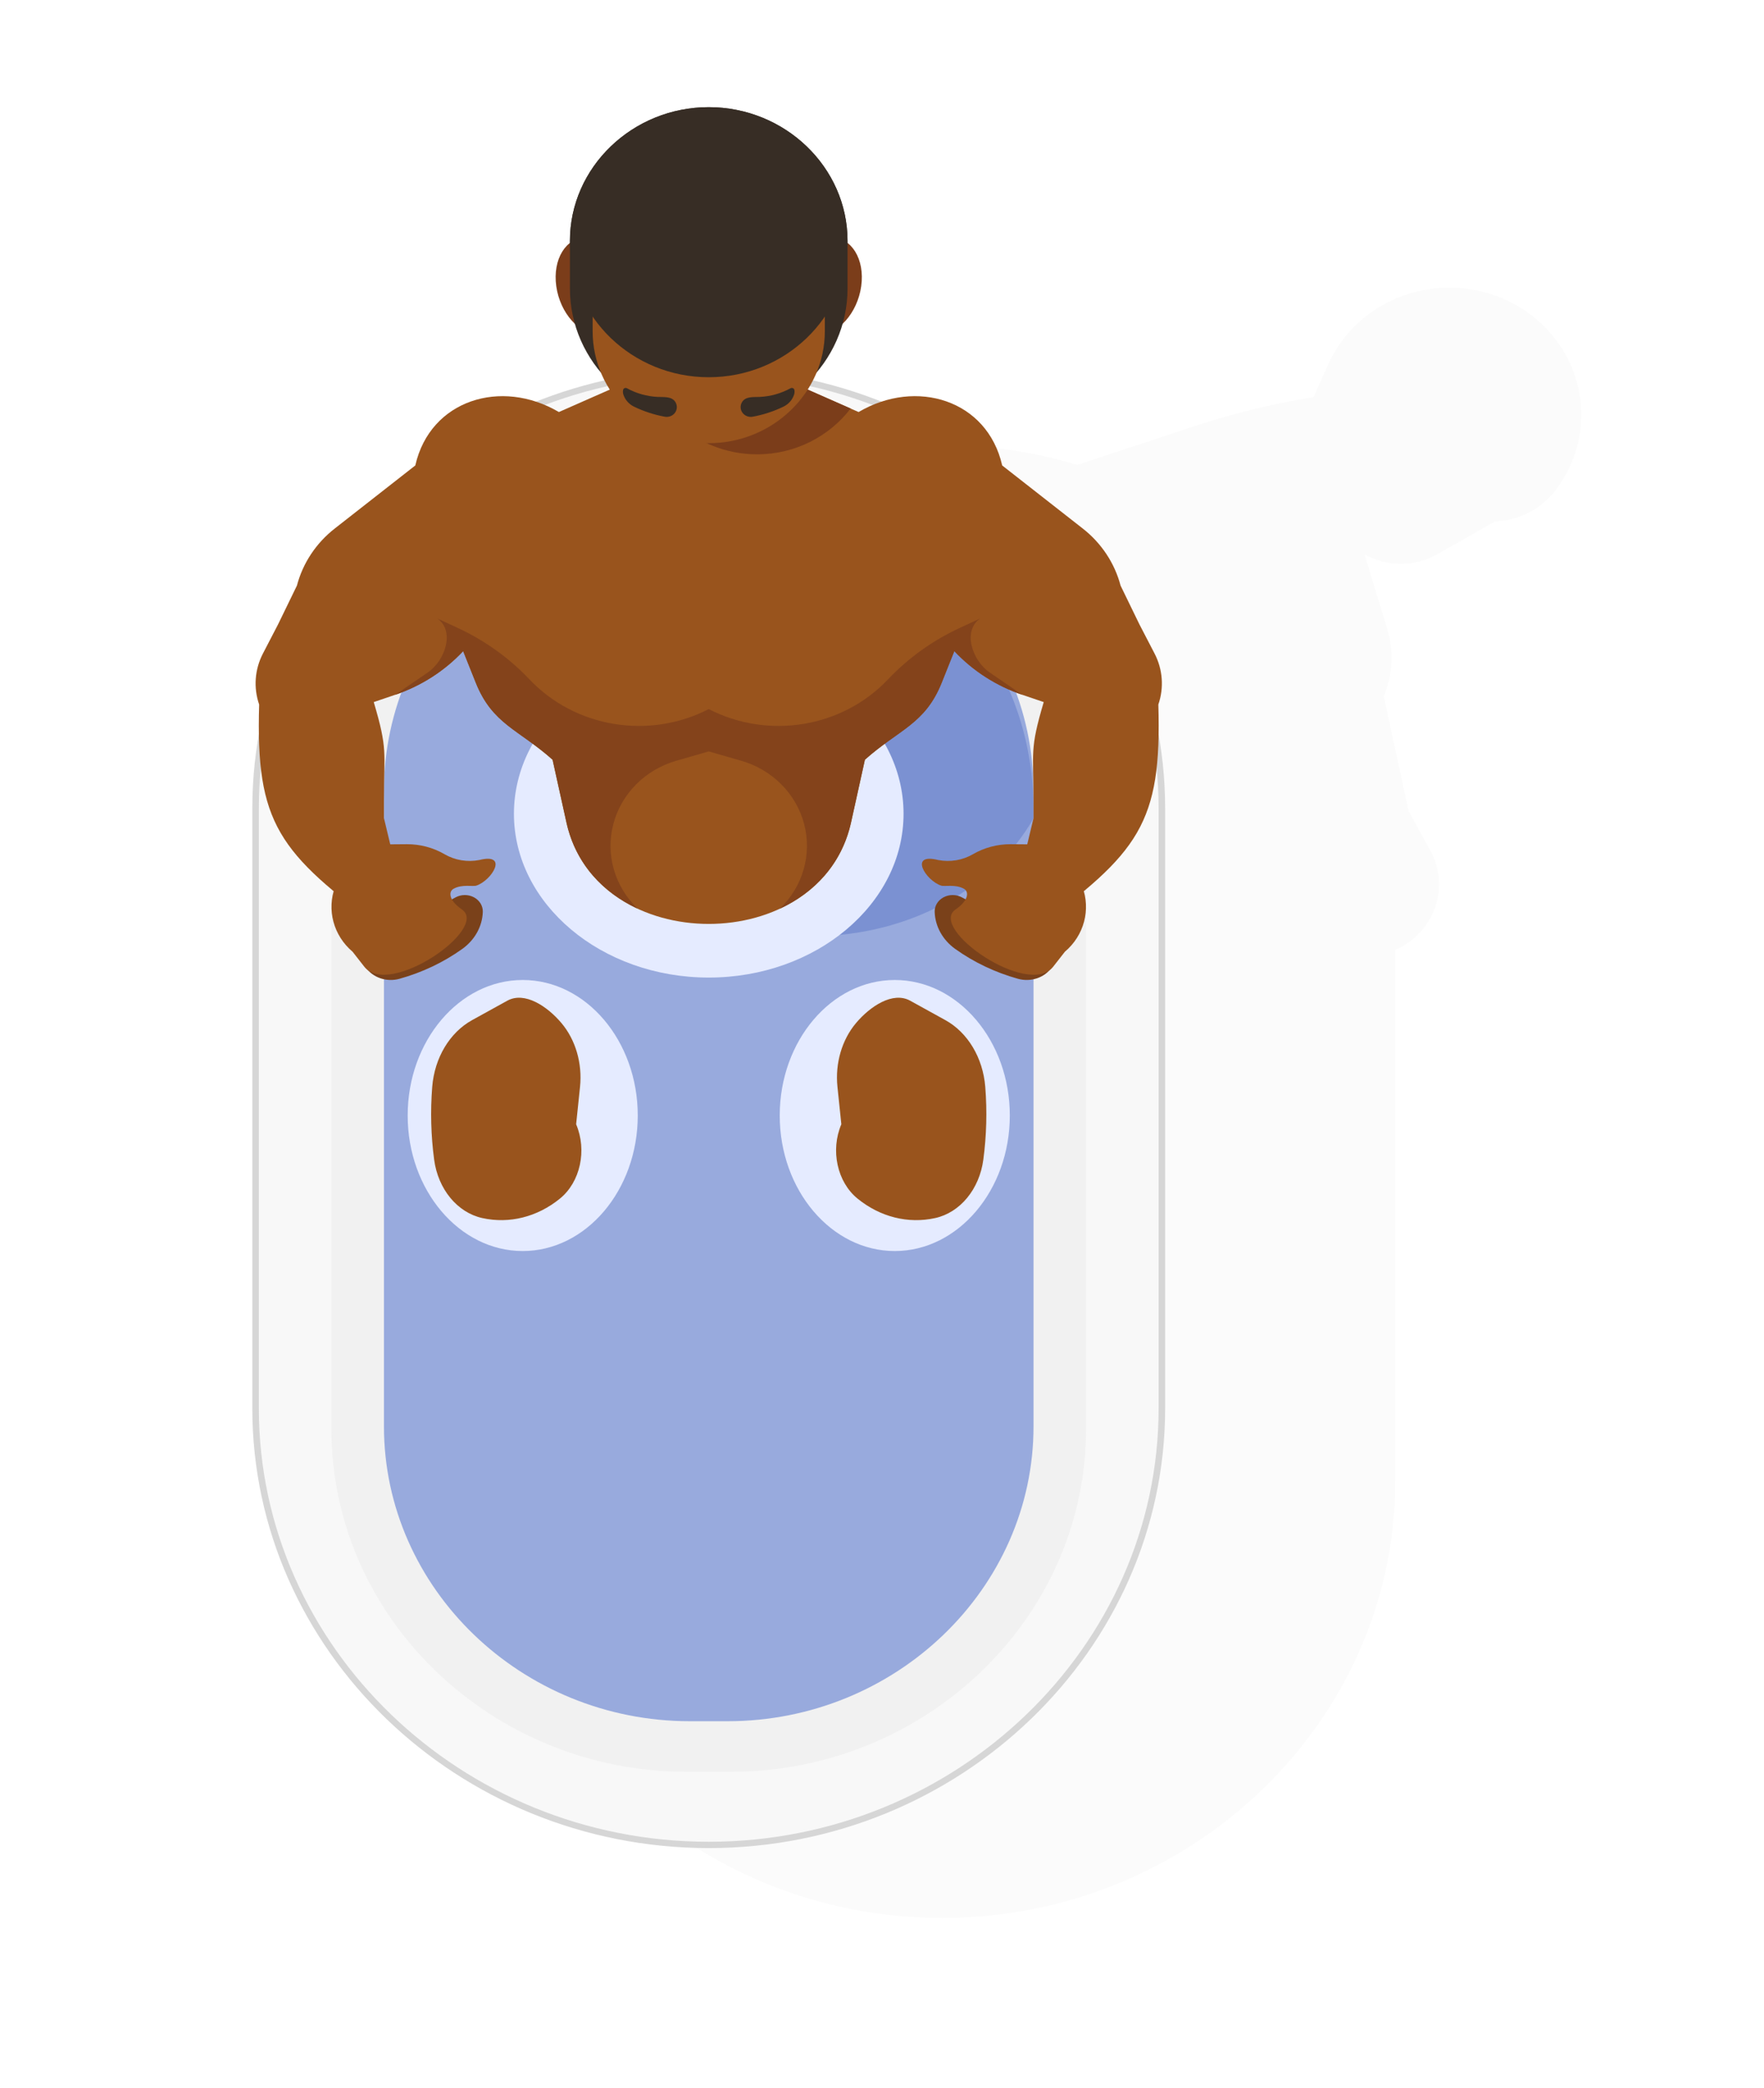
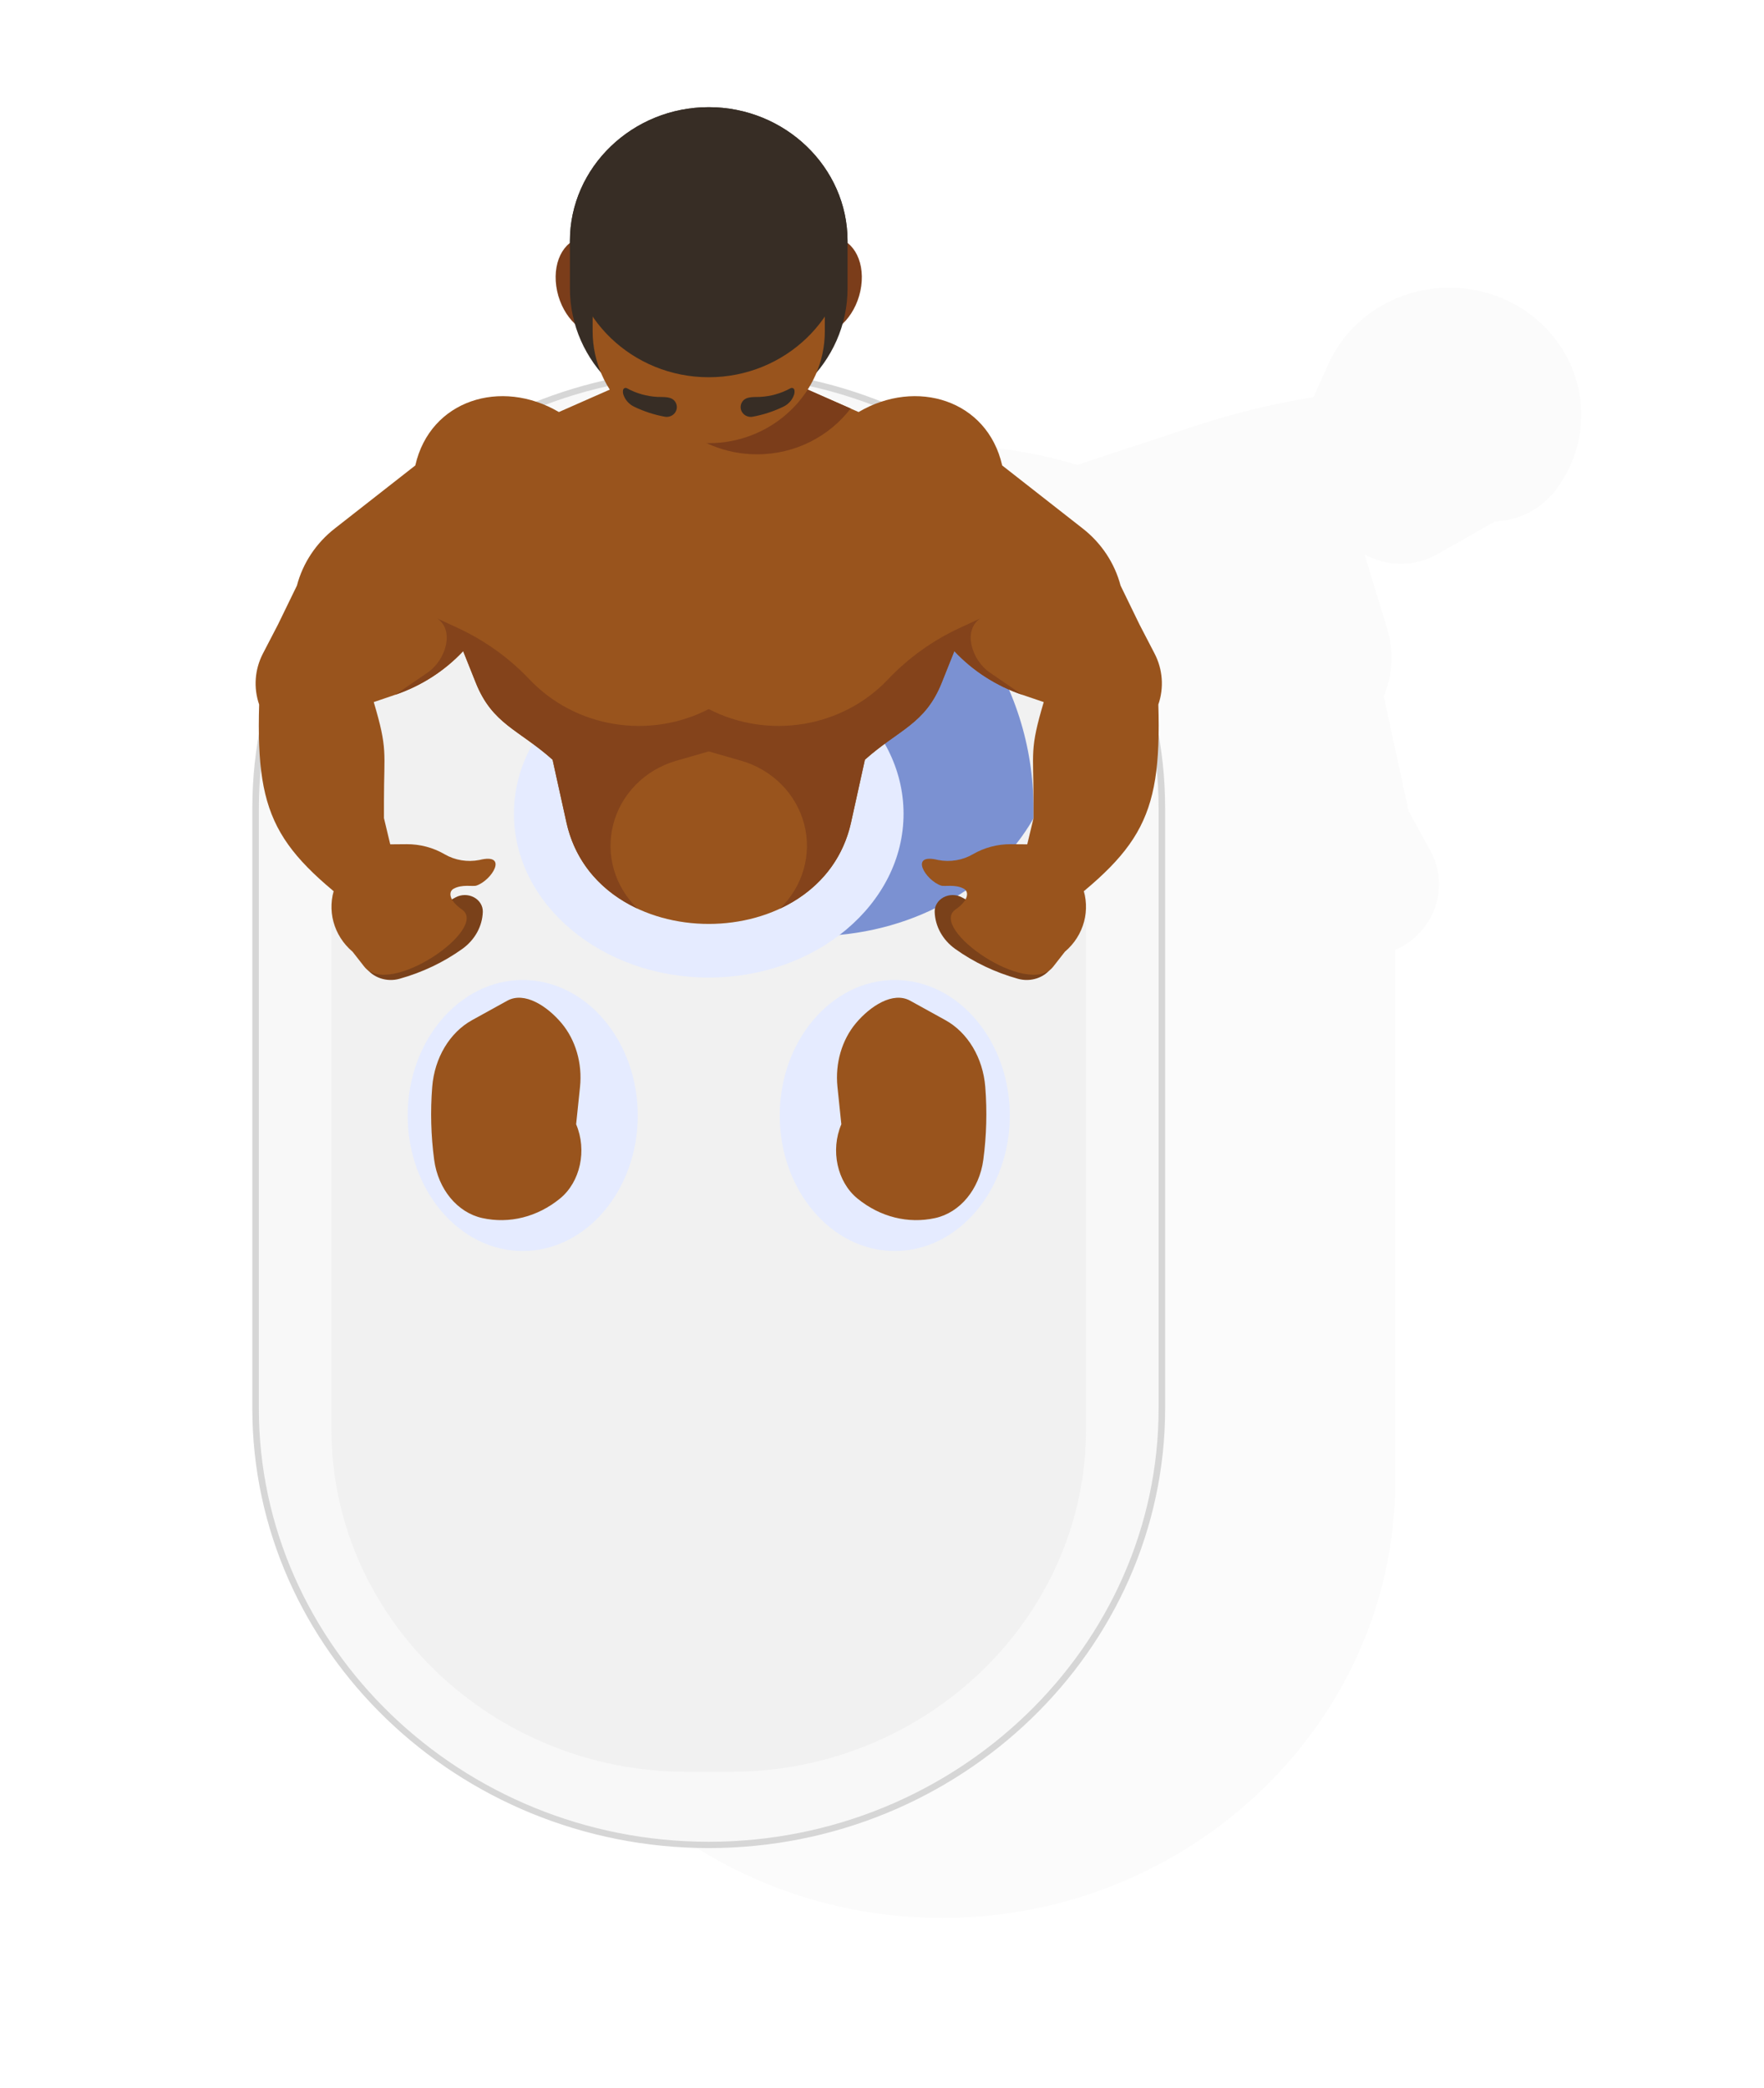
<svg xmlns="http://www.w3.org/2000/svg" xmlns:ns1="http://www.inkscape.org/namespaces/inkscape" xmlns:ns2="http://sodipodi.sourceforge.net/DTD/sodipodi-0.dtd" viewBox="0 0 660.467 781.333" height="781.333" width="660.467" xml:space="preserve" id="svg2" version="1.1" ns1:version="0.91 r13725" ns2:docname="man-washing-in-bath.svg">
  <ns2:namedview pagecolor="#ffffff" bordercolor="#666666" borderopacity="1" objecttolerance="10" gridtolerance="10" guidetolerance="10" ns1:pageopacity="0" ns1:pageshadow="2" ns1:window-width="1916" ns1:window-height="1035" id="namedview56" showgrid="false" ns1:zoom="0.7472722" ns1:cx="259.89265" ns1:cy="440.32767" ns1:window-x="4" ns1:window-y="1" ns1:window-maximized="1" ns1:current-layer="g12" />
  <defs id="defs6">
    <filter ns1:collect="always" style="color-interpolation-filters:sRGB" id="filter4201" x="-0.02" width="1.04" y="-0.013" height="1.026">
      <feGaussianBlur ns1:collect="always" stdDeviation="2.769" id="feGaussianBlur4203" />
    </filter>
  </defs>
  <g transform="matrix(1.333,0,0,-1.333,0,781.333)" id="g10">
    <g transform="scale(0.1)" id="g12">
      <g id="g4205" transform="matrix(1.224,0,0,1.179,-1006.802,-997.294)">
        <path id="path66" transform="matrix(7.5,0,0,-7.5,0,5860)" d="m 553.094,97.006 c -0.484,4.93e-4 -0.967,0.009 -1.453,0.027 -15.541,0.575 -29.373,10.025 -35.557,24.297 l -4.51,10.41 c -12.491,2.117 -24.788,5.25 -36.77,9.363 l -35.521,12.197 c -13.074,-4.115 -26.967,-6.338 -41.354,-6.338 -76.256,0 -138.646,62.39 -138.646,138.648 l 0,190.424 c 0,76.256 62.39,138.648 138.646,138.648 76.259,0 138.652,-62.392 138.652,-138.648 l 0,-168.705 c 3.789,-1.734 7.105,-4.49 9.512,-8.078 4.715,-7.028 5.179,-16.083 1.211,-23.557 l -6.635,-12.486 -7.588,-36.424 c 2.751,-6.837 3.117,-14.405 1.041,-21.477 l -6.938,-23.617 c 6.851,4.029 15.347,4.029 22.199,0 l 17.691,-10.408 c 7.277,-0.317 14.025,-3.884 18.385,-9.713 9.319,-12.455 10.654,-29.152 3.434,-42.93 -6.992,-13.345 -20.811,-21.65 -35.801,-21.635 z" style="opacity:0.123;fill:#181818;fill-opacity:1;fill-rule:evenodd;stroke:none;filter:url(#filter4201)" ns1:connector-curvature="0" />
-         <path d="m 2167.71,5252.06 c -46.53,0 -77.26,-52 -68.66,-116.16 8.6,-64.14 53.28,-116.15 99.81,-116.15 46.52,0 77.26,52.01 68.66,116.15 -8.61,64.16 -53.29,116.16 -99.81,116.16 z m 562.46,0 c 46.53,0 77.27,-52 68.68,-116.16 -8.62,-64.14 -53.29,-116.15 -99.82,-116.15 -46.53,0 -77.26,52.01 -68.65,116.15 8.6,64.16 53.28,116.16 99.79,116.16 l 0,0" style="fill:#7b3d1a;fill-opacity:1;fill-rule:evenodd;stroke:none" id="path68" ns1:connector-curvature="0" />
+         <path d="m 2167.71,5252.06 c -46.53,0 -77.26,-52 -68.66,-116.16 8.6,-64.14 53.28,-116.15 99.81,-116.15 46.52,0 77.26,52.01 68.66,116.15 -8.61,64.16 -53.29,116.16 -99.81,116.16 m 562.46,0 c 46.53,0 77.27,-52 68.68,-116.16 -8.62,-64.14 -53.29,-116.15 -99.82,-116.15 -46.53,0 -77.26,52.01 -68.65,116.15 8.6,64.16 53.28,116.16 99.79,116.16 l 0,0" style="fill:#7b3d1a;fill-opacity:1;fill-rule:evenodd;stroke:none" id="path68" ns1:connector-curvature="0" />
        <path d="m 2448.95,5562.2 0.01,0 c 175.18,0 318.5,-143.33 318.5,-318.51 l 0,-113.53 c 0,-175.18 -143.32,-318.5 -318.5,-318.5 l -0.01,0 c -175.2,0 -318.53,143.32 -318.53,318.5 l 0,113.53 c 0,175.18 143.33,318.51 318.53,318.51" style="fill:#372d25;fill-opacity:1;fill-rule:evenodd;stroke:none" id="path70" ns1:connector-curvature="0" />
        <path d="m 2448.93,4931.84 0,0 c 571.94,0 1039.88,-467.94 1039.88,-1039.88 l 0,-1428.16 c 0,-571.93 -467.94,-1039.89 -1039.88,-1039.89 l 0,0 c -571.93,0 -1039.88,467.96 -1039.88,1039.89 l 0,1428.16 c 0,571.94 467.95,1039.88 1039.88,1039.88" style="fill:#f8f8f8;fill-opacity:1;fill-rule:evenodd;stroke:#d6d6d6;stroke-width:15;stroke-miterlimit:4;stroke-dasharray:none;stroke-opacity:1" id="path74" ns1:connector-curvature="0" />
        <path d="m 2398.89,4757.78 100.08,0 c 448.7,0 815.79,-367.09 815.79,-815.78 l 0,-1528.24 c 0,-448.68 -367.09,-815.79 -815.79,-815.79 l -100.08,0 c -448.68,0 -815.78,367.11 -815.78,815.79 l 0,1528.24 c 0,448.69 367.1,815.78 815.78,815.78" style="fill:#f1f1f1;fill-opacity:1;fill-rule:evenodd;stroke:none" id="path76" ns1:connector-curvature="0" />
-         <path d="m 2405.85,4637.28 86.17,0 c 386.23,0 702.24,-316 702.24,-702.23 l 0,-1514.33 c 0,-386.21 -316.01,-702.24 -702.24,-702.24 l -86.17,0 c -386.22,0 -702.21,316.03 -702.21,702.24 l 0,1514.33 c 0,386.23 315.99,702.23 702.21,702.23" style="fill:#98aadd;fill-opacity:1;fill-rule:evenodd;stroke:none" id="path78" ns1:connector-curvature="0" />
        <path d="m 2752.5,4572.24 c 259.73,-116.81 441.76,-378.29 441.76,-680.28 l 0,-23.2 c -90.74,-166.09 -284.25,-280.8 -508.34,-280.8 -311.13,0 -563.33,221.1 -563.33,493.86 0,272.76 252.2,493.88 563.33,493.88 22.53,0 44.73,-1.2 66.58,-3.46" style="fill:#7b91d2;fill-opacity:1;fill-rule:evenodd;stroke:none" id="path80" ns1:connector-curvature="0" />
        <path d="m 2448.96,3489.44 c 246.23,0 447.05,175.21 447.05,390.05 0,214.82 -200.82,390.05 -447.05,390.05 -246.23,0 -447.05,-175.23 -447.05,-390.05 0,-214.84 200.82,-390.05 447.05,-390.05" style="fill:#e5ebff;fill-opacity:1;fill-rule:evenodd;stroke:none" id="path82" ns1:connector-curvature="0" />
        <path d="m 2448.95,3617.18 c 146.15,-0.01 292.29,80.56 326.57,241.71 l 31.78,149.37 c 77.89,72.09 138.19,84.41 176.29,183.46 l 28.93,75.13 c 42.54,-47.12 96.18,-82.91 156.07,-104.04 l 49.1,-17.33 c -32.57,-113.69 -23.43,-117.59 -23.43,-235.85 l 0,-40.5 -43.38,-187.85 43.38,-78.02 c 242.4,183.33 294.55,253.45 286.42,536.44 13.29,40 10.17,83.66 -8.68,121.38 l -34.69,69.37 -43.31,92.46 c -13.54,53.44 -43.94,101.09 -86.72,135.83 l -184.96,150.28 c -34.04,156.14 -197.21,208.12 -329.47,127.17 l -173.41,79.33 -10.11,239.87 -160.38,0 -160.39,0 -10.11,-239.87 -173.41,-79.33 c -132.25,80.95 -295.43,28.97 -329.46,-127.17 l -184.95,-150.28 c -42.79,-34.74 -73.19,-82.39 -86.73,-135.83 l -43.31,-92.46 -34.7,-69.37 c -18.85,-37.72 -21.97,-81.38 -8.67,-121.38 -8.14,-282.99 44.03,-353.11 286.42,-536.44 l 43.37,78.02 -43.37,187.85 0,40.5 c 0,118.26 9.14,122.16 -23.44,235.85 l 49.1,17.33 c 59.89,21.13 113.55,56.92 156.09,104.04 l 28.91,-75.13 c 38.11,-99.05 98.41,-111.37 176.29,-183.46 l 31.78,-149.37 c 34.29,-161.15 180.44,-241.72 326.58,-241.71" style="fill:#99541d;fill-opacity:1;fill-rule:evenodd;stroke:none" id="path84" ns1:connector-curvature="0" />
        <path d="m 1729.3,4162.82 c 59.89,21.12 113.55,56.91 156.09,104.04 l 28.91,-75.14 c 38.11,-99.04 98.41,-111.37 176.29,-183.46 l 31.8,-149.37 c 21.01,-98.79 84.09,-167.25 163.42,-205.46 -52.81,52.58 -74.04,129.06 -55.87,201.33 18.18,72.32 73.13,129.72 144.6,151.04 l 74.41,22.19 74.4,-22.19 c 71.47,-21.32 126.43,-78.72 144.61,-151.04 18.16,-72.28 -3.07,-148.78 -55.88,-201.34 79.33,38.21 142.41,106.67 163.44,205.47 l 31.78,149.37 c 77.88,72.09 138.19,84.42 176.29,183.46 l 28.91,75.14 c 42.56,-47.13 96.2,-82.92 156.09,-104.04 l -74.38,52.77 c -41.7,29.57 -62.91,100.21 -22.19,129.09 l -46.39,-22.25 c -62.51,-30.01 -118.68,-71.76 -165.41,-122.99 -104.79,-114.85 -274.18,-143.93 -411.27,-70.59 -137.1,-73.34 -306.48,-44.26 -411.28,70.59 -46.73,51.23 -102.89,92.98 -165.41,122.99 l -46.38,22.25 c 40.72,-28.88 19.5,-99.52 -22.2,-129.09 l -74.38,-52.77" style="fill:#84431b;fill-opacity:1;fill-rule:evenodd;stroke:none" id="path86" ns1:connector-curvature="0" />
        <path d="m 2774.5,4844.58 -155.06,70.94 -10.11,239.87 -312.69,0 c -2.07,-13.31 -3.15,-26.95 -3.15,-40.81 l 0,-112.68 c 0,-146.52 119.87,-266.4 266.4,-266.4 l 0,0 c 87.81,0 166.01,43.06 214.61,109.08" style="fill:#7b3d1a;fill-opacity:1;fill-rule:evenodd;stroke:none" id="path88" ns1:connector-curvature="0" />
        <path d="m 2448.95,5407.54 0,0 c 146.51,0 266.39,-119.89 266.39,-266.41 l 0,-112.68 c 0,-146.52 -119.88,-266.4 -266.39,-266.4 l 0,0 c -146.52,0 -266.41,119.88 -266.41,266.4 l 0,112.68 c 0,146.52 119.89,266.41 266.41,266.41" style="fill:#99541d;fill-opacity:1;fill-rule:evenodd;stroke:none" id="path90" ns1:connector-curvature="0" />
        <path d="m 2448.95,5562.2 0.01,0 c 175.18,0 318.5,-143.33 318.5,-318.51 l 0,-6.12 c 0,-175.2 -143.32,-318.51 -318.5,-318.51 l -0.01,0 c -175.2,0 -318.53,143.31 -318.53,318.51 l 0,6.12 c 0,175.18 143.33,318.51 318.53,318.51" style="fill:#372d25;fill-opacity:1;fill-rule:evenodd;stroke:none" id="path92" ns1:connector-curvature="0" />
        <path d="m 3062.71,3662.16 -33.09,18.41 c -12.95,7.2 -29.02,7.17 -41.96,-0.05 -12.93,-7.2 -20.67,-20.51 -20.23,-34.66 1.08,-34.54 18.33,-66.84 47.1,-88.21 43,-31.92 91.91,-56.06 144.22,-71.16 29.28,-8.46 60.94,2.63 77.27,27.07 l -173.31,148.6" style="fill:#7a411a;fill-opacity:1;fill-rule:evenodd;stroke:none" id="path94" ns1:connector-curvature="0" />
        <path d="m 3251.17,3806.12 -108.81,0.91 c -30.7,0.27 -60.9,-8 -87.19,-23.87 -23.94,-14.44 -52.44,-19.34 -79.85,-13.75 -67.87,17.55 -28.91,-48.51 6.81,-60.97 8.15,-2.83 32.87,3.9 52.62,-7.66 11.03,-6.49 11.91,-26.67 -19.5,-49.23 -63.14,-45.37 167.39,-211.47 224.29,-136.02 l 26.72,35.46 c 43.94,38.57 59.8,100.1 39.94,155.1 l -55.03,100.03" style="fill:#99541d;fill-opacity:1;fill-rule:evenodd;stroke:none" id="path96" ns1:connector-curvature="0" />
        <path d="m 1835.2,3662.16 33.09,18.41 c 12.95,7.2 29.02,7.17 41.95,-0.05 12.94,-7.2 20.69,-20.51 20.24,-34.66 -1.09,-34.54 -18.33,-66.84 -47.11,-88.21 -42.99,-31.92 -91.88,-56.06 -144.21,-71.16 -29.3,-8.46 -60.94,2.63 -77.28,27.07 l 173.32,148.6" style="fill:#7a411a;fill-opacity:1;fill-rule:evenodd;stroke:none" id="path98" ns1:connector-curvature="0" />
        <path d="m 1646.73,3806.12 108.81,0.91 c 30.72,0.27 60.9,-8 87.18,-23.87 23.95,-14.44 52.46,-19.34 79.86,-13.75 67.88,17.55 28.92,-48.51 -6.8,-60.97 -8.16,-2.83 -32.87,3.9 -52.64,-7.66 -11.02,-6.49 -11.89,-26.67 19.5,-49.23 63.14,-45.37 -167.37,-211.47 -224.27,-136.02 l -26.72,35.46 c -43.94,38.57 -59.8,100.1 -39.94,155.1 l 55.02,100.03" style="fill:#99541d;fill-opacity:1;fill-rule:evenodd;stroke:none" id="path100" ns1:connector-curvature="0" />
        <path d="m 2331.58,4872.2 c -24.72,1.29 -48.8,8.35 -70.29,20.64 -1.71,0.97 -3.78,1.06 -5.55,0.23 -1.77,-0.83 -3.04,-2.48 -3.37,-4.4 -0.63,-3.63 -0.4,-7.35 0.7,-10.87 3.9,-12.5 12.7,-22.87 24.39,-28.76 22.31,-11.21 46.06,-19.28 70.59,-23.98 8.94,-1.73 18.07,1.93 23.38,9.33 5.28,7.42 5.79,17.24 1.28,25.15 -8.35,14.63 -26.74,11.92 -41.13,12.66 z m 234.73,0 c 24.72,1.29 48.8,8.35 70.3,20.64 1.7,0.97 3.77,1.06 5.55,0.23 1.77,-0.83 3.04,-2.48 3.38,-4.4 0.62,-3.63 0.38,-7.35 -0.72,-10.87 -3.89,-12.5 -12.7,-22.87 -24.38,-28.76 -22.32,-11.21 -46.07,-19.28 -70.59,-23.98 -8.94,-1.73 -18.08,1.93 -23.38,9.33 -5.29,7.42 -5.8,17.24 -1.29,25.15 8.36,14.63 26.76,11.92 41.13,12.66 l 0,0" style="fill:#372d25;fill-opacity:1;fill-rule:evenodd;stroke:none" id="path102" ns1:connector-curvature="0" />
        <path d="m 2022.07,2838.2 c 145.39,0 263.98,144.97 263.98,322.74 0,177.76 -118.59,322.73 -263.98,322.73 -145.41,0 -263.99,-144.97 -263.99,-322.73 0,-177.77 118.58,-322.74 263.99,-322.74" style="fill:#e5ebff;fill-opacity:1;fill-rule:evenodd;stroke:none" id="path104" ns1:connector-curvature="0" />
        <path d="m 1986.72,3434.37 -80.86,-46.31 c -51.41,-29.46 -86.22,-89.94 -91.48,-158.98 -4.41,-57.82 -2.92,-116.07 4.46,-173.45 9.03,-70.23 53.35,-125.91 110.6,-138.94 62.01,-14.13 126.07,2.55 177.96,46.31 46.81,39.47 62.69,114.99 37.24,177.11 l 8.93,88.97 c 5.61,55.98 -10.1,112.02 -42.64,152.06 -32.54,40.04 -84.57,75.94 -124.21,53.23" style="fill:#99541d;fill-opacity:1;fill-rule:evenodd;stroke:none" id="path106" ns1:connector-curvature="0" />
        <path d="m 2875.85,2838.2 c 145.4,0 263.99,144.97 263.99,322.74 0,177.76 -118.59,322.73 -263.99,322.73 -145.4,0 -264,-144.97 -264,-322.73 0,-177.77 118.6,-322.74 264,-322.74" style="fill:#e5ebff;fill-opacity:1;fill-rule:evenodd;stroke:none" id="path108" ns1:connector-curvature="0" />
        <path d="m 2911.17,3434.37 80.85,-46.31 c 51.42,-29.46 86.23,-89.94 91.5,-158.98 4.41,-57.82 2.93,-116.07 -4.47,-173.45 -9.03,-70.23 -53.34,-125.91 -110.59,-138.94 -62.01,-14.13 -126.08,2.55 -177.96,46.31 -46.82,39.47 -62.69,114.99 -37.25,177.11 l -8.92,88.97 c -5.62,55.98 10.09,112.02 42.63,152.06 32.54,40.04 84.57,75.94 124.21,53.23" style="fill:#99541d;fill-opacity:1;fill-rule:evenodd;stroke:none" id="path110" ns1:connector-curvature="0" />
      </g>
    </g>
  </g>
</svg>